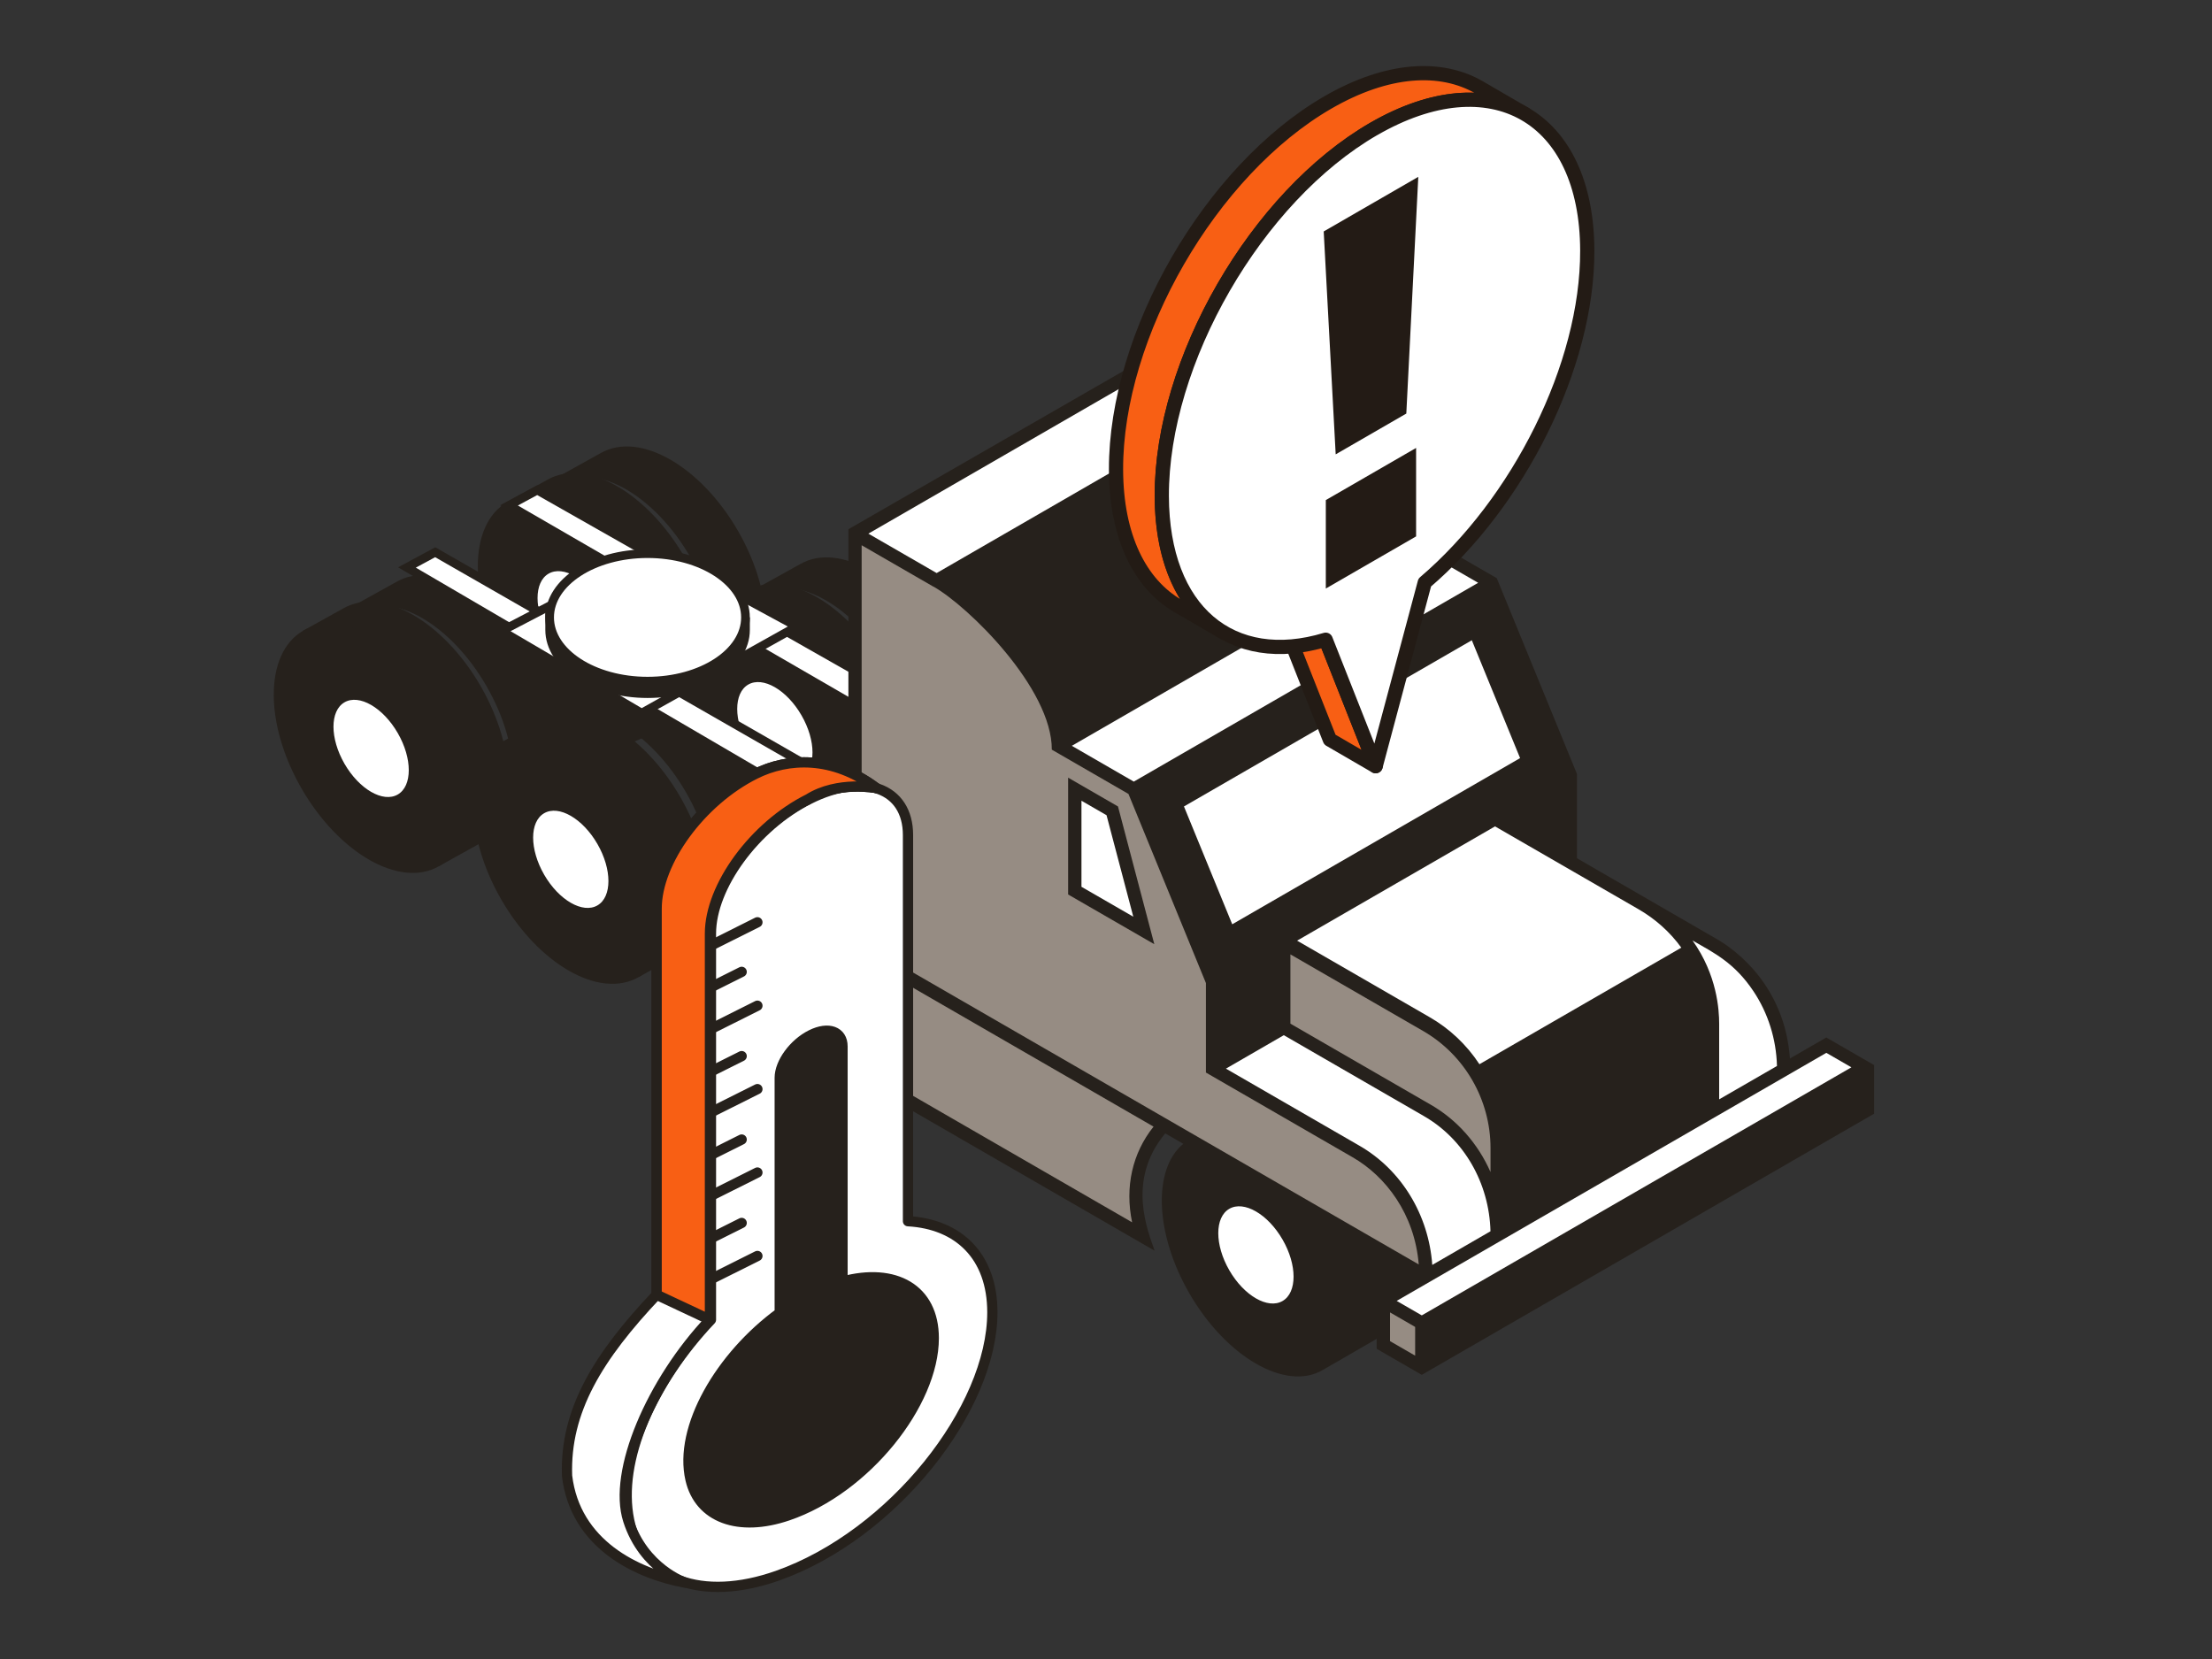
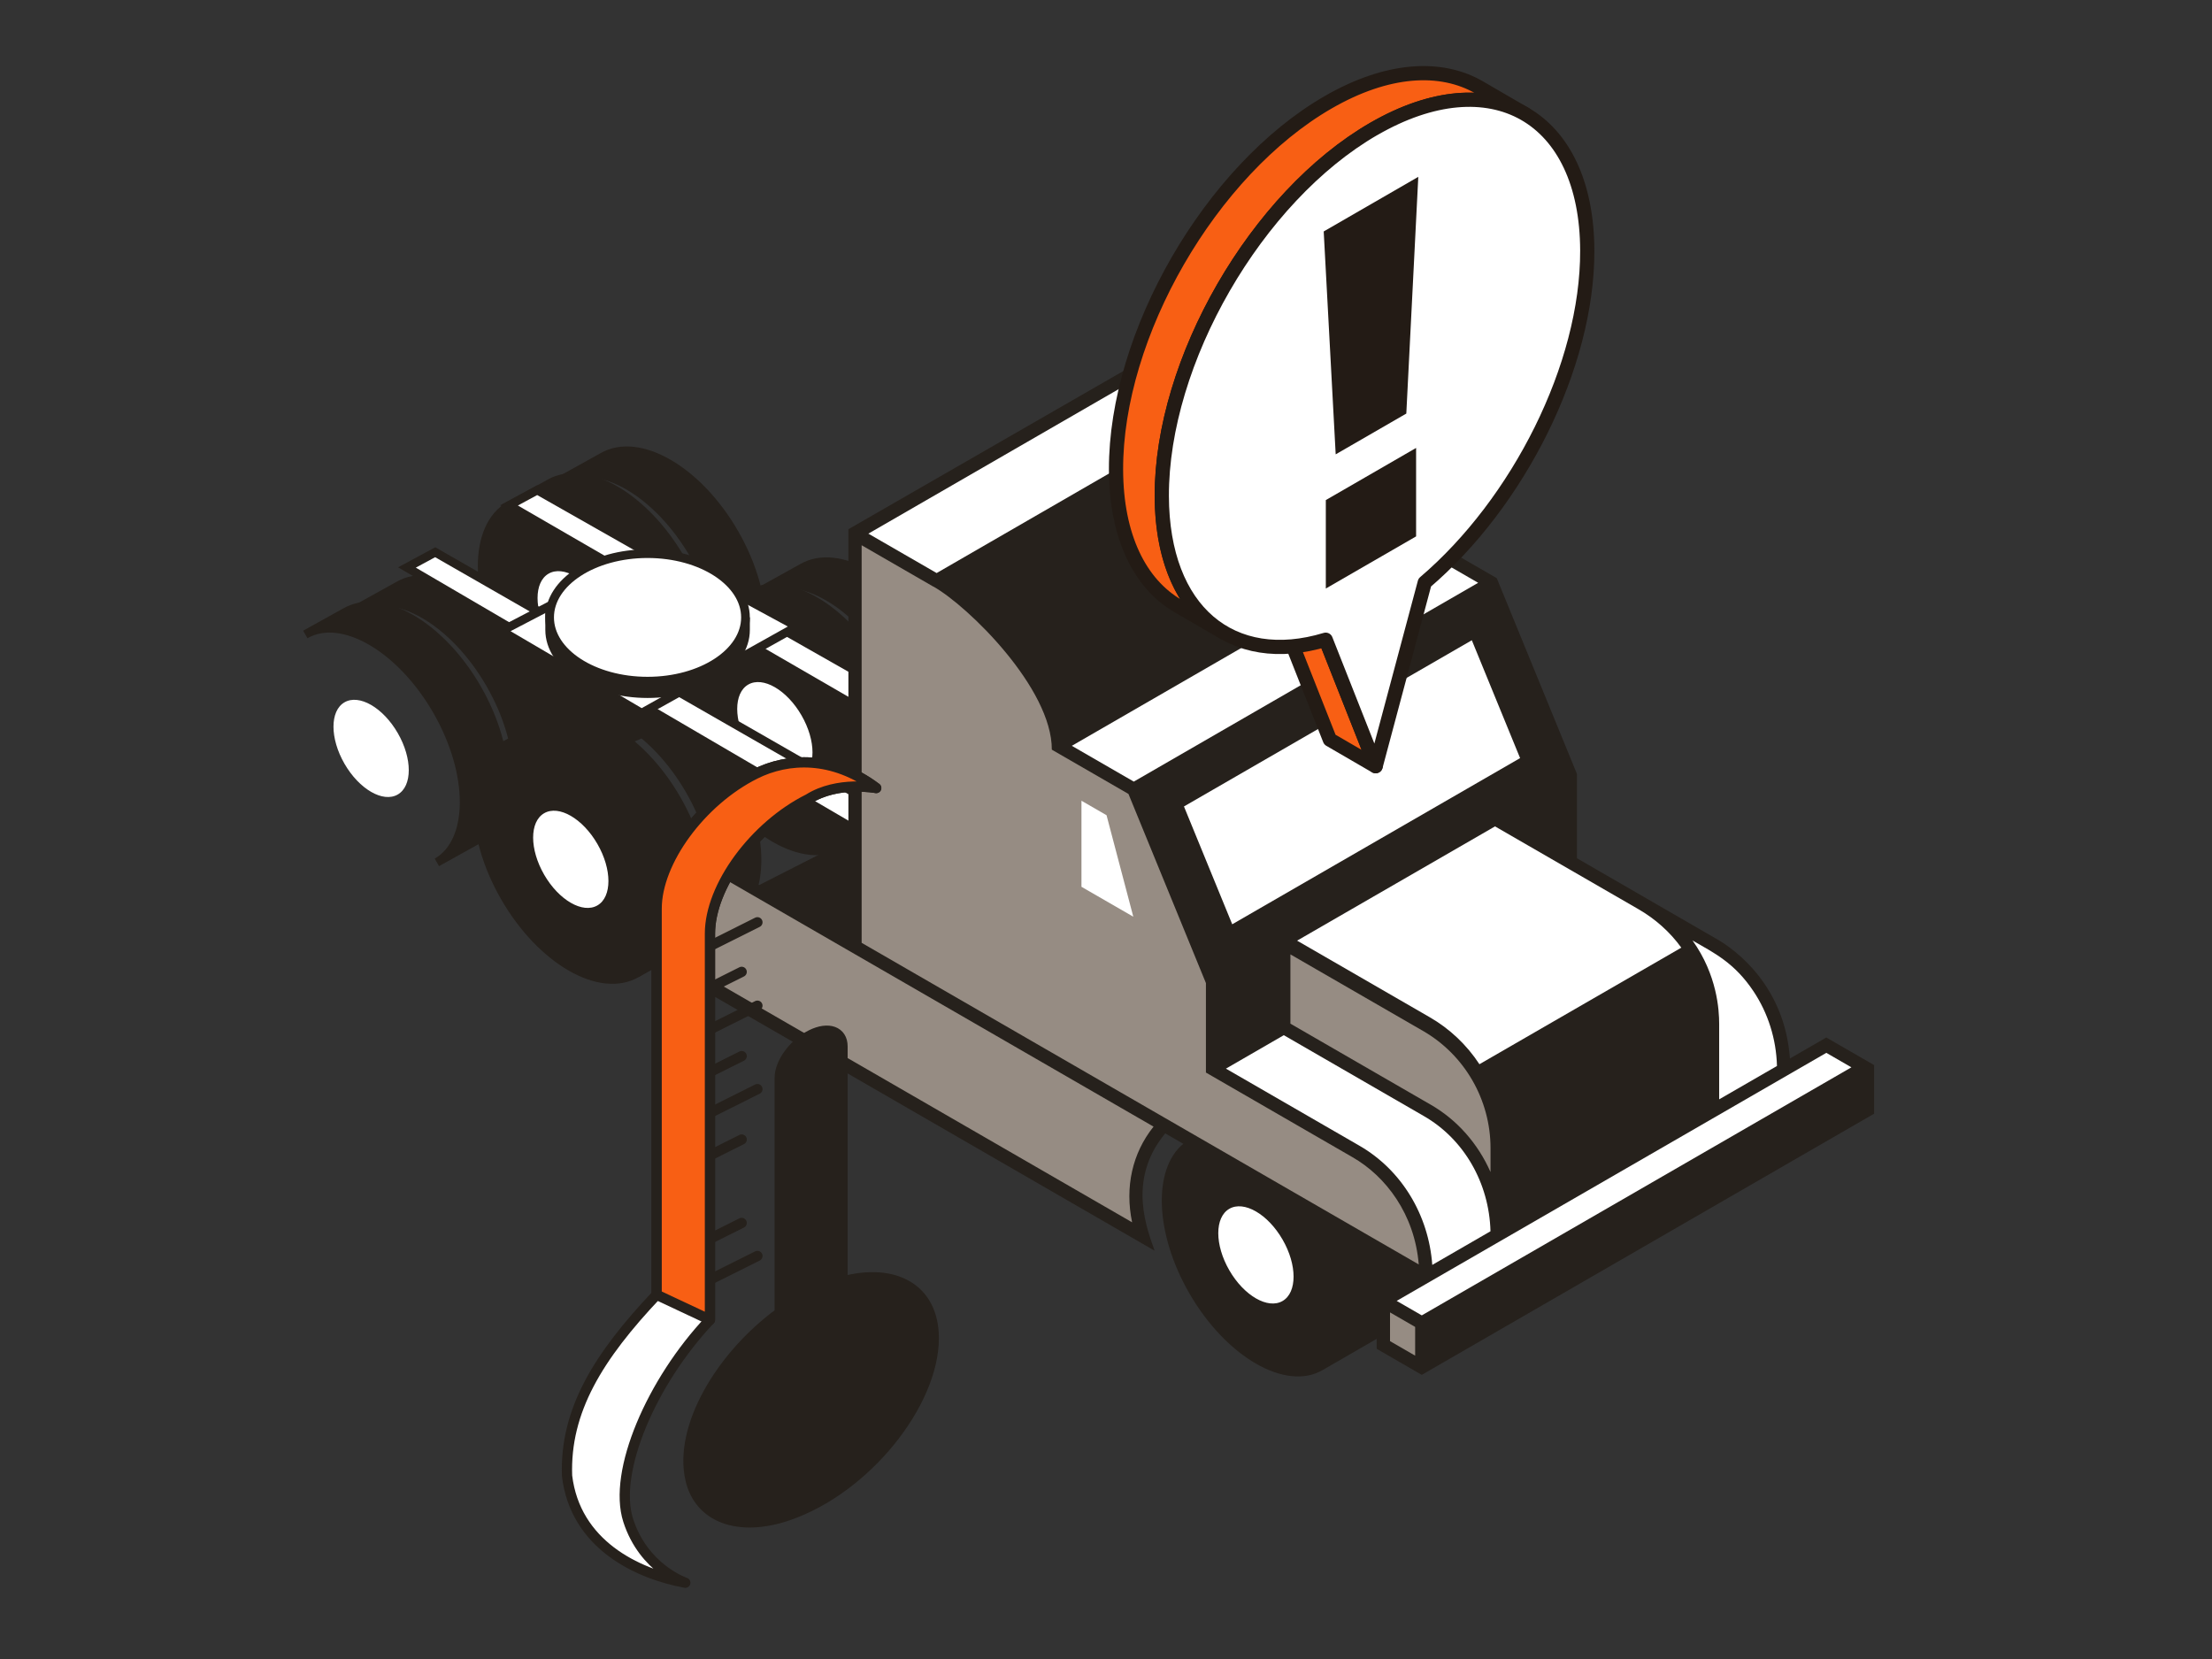
<svg xmlns="http://www.w3.org/2000/svg" id="Illustrations" viewBox="0 0 576 432">
  <rect x="0" y="0" width="576" height="432" fill="#333333" stroke="none" />
  <defs>
    <style>.cls-1,.cls-2,.cls-3,.cls-4{fill:#fff;}.cls-5{fill:#231b15;}.cls-6{fill:#968c83;}.cls-7,.cls-8,.cls-9{fill:#26211c;}.cls-2,.cls-3,.cls-10,.cls-11,.cls-12{stroke-linejoin:round;}.cls-2,.cls-11,.cls-8,.cls-9,.cls-4,.cls-12{stroke:#26211c;}.cls-2,.cls-11,.cls-8,.cls-12{stroke-linecap:round;stroke-width:2.67px;}.cls-3,.cls-10{stroke:#231b15;stroke-width:3.7px;}.cls-10,.cls-12{fill:#f85f14;}.cls-11{fill:none;}.cls-8,.cls-9,.cls-4{stroke-miterlimit:10;}.cls-9,.cls-4{stroke-width:2.26px;}</style>
  </defs>
  <g>
    <g>
      <path class="cls-9" d="M179.63,245.36c9.46-5.46,9.46-23.18,0-39.57-9.46-16.39-24.8-25.25-34.26-19.78l10.4-5.78c9.46-5.46,24.8,3.39,34.26,19.78,9.46,16.39,9.46,34.1,0,39.57l-10.4,5.78Z" />
      <path class="cls-9" d="M131.5,194.09c-9.46,5.46-9.46,23.18,0,39.57,9.46,16.39,24.8,25.25,34.26,19.78,9.46-5.46,9.46-23.18,0-39.57-9.46-16.39-24.8-25.25-34.26-19.78Z" />
      <path class="cls-1" d="M141.7,211.76c-3.83,2.21-3.83,9.38,0,16.01,3.83,6.63,10.04,10.21,13.86,8,3.83-2.21,3.83-9.38,0-16.01-3.83-6.63-10.04-10.21-13.86-8Z" />
      <path class="cls-9" d="M165.76,253.44c9.46-5.46,9.46-23.18,0-39.57-9.46-16.39-24.8-25.25-34.26-19.78l10.4-5.78c9.46-5.46,24.8,3.39,34.26,19.78,9.46,16.39,9.46,34.1,0,39.57l-10.4,5.78Z" />
    </g>
    <g>
      <path class="cls-9" d="M127.64,217.63c9.46-5.46,9.46-23.18,0-39.57-9.46-16.39-24.8-25.25-34.26-19.78l10.4-5.78c9.46-5.46,24.8,3.39,34.26,19.78,9.46,16.39,9.46,34.1,0,39.57l-10.4,5.78Z" />
-       <path class="cls-9" d="M79.51,165.21c-9.46,5.46-9.46,23.18,0,39.57,9.46,16.39,24.8,25.25,34.26,19.78,9.46-5.46,9.46-23.18,0-39.57-9.46-16.39-24.8-25.25-34.26-19.78Z" />
      <path class="cls-1" d="M89.71,182.88c-3.83,2.21-3.83,9.38,0,16.01,3.83,6.63,10.04,10.21,13.86,8,3.83-2.21,3.83-9.38,0-16.01-3.83-6.63-10.04-10.21-13.86-8Z" />
      <path class="cls-9" d="M113.77,224.56c9.46-5.46,9.46-23.18,0-39.57-9.46-16.39-24.8-25.25-34.26-19.78l10.4-5.78c9.46-5.46,24.8,3.39,34.26,19.78,9.46,16.39,9.46,34.1,0,39.57l-10.4,5.78Z" />
    </g>
    <g>
      <path class="cls-9" d="M232.77,213.01c9.46-5.46,9.46-23.18,0-39.57-9.46-16.39-24.8-25.25-34.26-19.78l10.4-5.78c9.46-5.46,24.8,3.39,34.26,19.78,9.46,16.39,9.46,34.1,0,39.57l-10.4,5.78Z" />
      <path class="cls-9" d="M184.64,160.59c-9.46,5.46-9.46,23.18,0,39.57,9.46,16.39,24.8,25.25,34.26,19.78,9.46-5.46,9.46-23.18,0-39.57-9.46-16.39-24.8-25.25-34.26-19.78Z" />
      <path class="cls-1" d="M194.84,178.26c-3.83,2.21-3.83,9.38,0,16.01,3.83,6.63,10.04,10.21,13.86,8,3.83-2.21,3.83-9.38,0-16.01-3.83-6.63-10.04-10.21-13.86-8Z" />
      <path class="cls-9" d="M218.91,219.94c9.46-5.46,9.46-23.18,0-39.57-9.46-16.39-24.8-25.25-34.26-19.78l10.4-5.78c9.46-5.46,24.8,3.39,34.26,19.78,9.46,16.39,9.46,34.1,0,39.57l-10.4,5.78Z" />
    </g>
    <g>
      <path class="cls-9" d="M180.78,184.13c9.46-5.46,9.46-23.18,0-39.57-9.46-16.39-24.8-25.25-34.26-19.78l10.4-5.78c9.46-5.46,24.8,3.39,34.26,19.78,9.46,16.39,9.46,34.1,0,39.57l-10.4,5.78Z" />
      <path class="cls-9" d="M132.65,131.71c-9.46,5.46-9.46,23.18,0,39.57,9.46,16.39,24.8,25.25,34.26,19.78,9.46-5.46,9.46-23.18,0-39.57-9.46-16.39-24.8-25.25-34.26-19.78Z" />
      <path class="cls-1" d="M142.85,149.38c-3.83,2.21-3.83,9.38,0,16.01,3.83,6.63,10.04,10.21,13.86,8,3.83-2.21,3.83-9.38,0-16.01-3.83-6.63-10.04-10.21-13.86-8Z" />
      <path class="cls-9" d="M166.92,191.06c9.46-5.46,9.46-23.18,0-39.57-9.46-16.39-24.8-25.25-34.26-19.78l10.4-5.78c9.46-5.46,24.8,3.39,34.26,19.78,9.46,16.39,9.46,34.1,0,39.57l-10.4,5.78Z" />
    </g>
    <g>
      <polygon class="cls-4" points="247.56 230.58 105.97 147.77 113.33 143.8 254.88 224.98 247.56 230.58" />
      <polygon class="cls-4" points="277.6 215.56 132.54 131.6 139.9 127.62 284.92 209.96 277.6 215.56" />
      <polygon class="cls-4" points="167.08 185.7 130.62 164.3 170.89 143.29 207.49 163.13 167.08 185.7" />
      <g>
        <path class="cls-9" d="M194.13,160.77v3.25c0,9.17-11.42,16.6-25.5,16.6-14.08,0-25.5-7.43-25.5-16.6v-4.08l51,.83Z" />
        <ellipse class="cls-4" cx="168.62" cy="160.77" rx="25.5" ry="16.6" />
      </g>
    </g>
    <g>
      <path class="cls-7" d="M475.57,270.16l-9.48,5.47v-.02c-1.36-18.83-14.04-28.21-19.01-31.06l-36.45-21.07v-21.96l-20.88-50.97-19.29-11.14c-.79-13.69-18.73-35.48-32.58-43.48h0l-22.09-12.75-20.31,11.73-74.56,42.9v105.68l-43.44-24.29-.22,35.23,123.4,71.25c-1.68-5.02-7.45-18.27,2.76-30.55l4.71,2.72c-7.96,6.52-7.44,23.32,1.57,38.93,9.57,16.58,25.09,25.54,34.66,20.01l14.13-8.16v2.6l11.74,6.78,117.79-68.01v-12.65l-12.46-7.19Z" />
      <path class="cls-6" d="M361.96,341.75l6.54,3.78v7.48l-6.54-3.78v-7.48Zm-61.58-48.38c-5.54,6.93-7.5,15.75-5.58,24.92l-114.07-65.86v-28.14l119.65,69.08Zm87.75,5.61v6.22c-3.26-7.36-8.66-13.59-15.66-17.59l-36.45-21.05v-18.04l34.47,19.9c10.88,6.23,17.64,17.94,17.64,30.56ZM243.04,152.73c9.12,5.14,30.92,26.55,30.85,42.48l19.96,11.53,20.17,49.25v23.3l38.18,22.05c8.66,4.96,16.17,14.83,17.24,27.92l-145.07-83.75v-103.53l18.66,10.77Z" />
-       <polygon class="cls-7" points="291.12 210 278.14 202.5 278.14 232.92 300.58 245.87 291.12 210" />
      <polygon class="cls-1" points="475.57 274.16 363.69 338.75 370.23 342.52 482.1 277.93 475.57 274.16" />
      <path class="cls-1" d="M337.76,244.94l34.46,19.9c5.23,2.99,9.7,7.22,13.02,12.28l52.57-30.35c-2.93-4.06-6.79-7.52-11.27-10.08l-37.24-21.5-51.55,29.76Z" />
      <polygon class="cls-1" points="315.79 87.19 226.12 138.96 243.9 149.22 333.56 97.45 315.79 87.19" />
      <path class="cls-1" d="M447.66,286.27l15.06-8.69c-.19-7.09-2.36-13.81-6.08-19.4-4.99-7.5-10.32-10.05-15.91-13.28,6.41,8.99,6.94,18.06,6.94,21.74v19.63Z" />
      <path class="cls-1" d="M320.11,314.77c-3.83,2.21-3.83,9.38,0,16.01,3.83,6.63,10.04,10.21,13.86,8,3.83-2.21,3.83-9.38,0-16.01-3.83-6.63-10.04-10.21-13.86-8Z" />
      <path class="cls-1" d="M388.12,320.63c-.33-12.59-6.92-24.03-17.37-30.02l-36.45-21.05-15.07,8.71,34.71,20.04c10.97,6.29,18.08,18.01,19.02,31.07l15.16-8.76Z" />
      <polygon class="cls-1" points="395.83 197.41 383.26 166.72 308.3 210 320.87 240.68 395.83 197.41" />
      <polygon class="cls-1" points="368.77 142.44 279.1 194.21 295.24 203.53 384.91 151.76 368.77 142.44" />
      <polygon class="cls-1" points="281.61 208.51 281.61 230.92 295.11 238.71 288.14 212.28 281.61 208.51" />
    </g>
    <polygon class="cls-7" points="197.12 230.76 222.08 218.05 222.08 244.5 197.12 230.76" />
  </g>
  <g>
    <g>
-       <path class="cls-2" d="M236.44,318v-100.55c0-12.27-11.49-16.48-25.65-9.4-14.17,7.08-25.66,22.78-25.66,35.05v100.56c-15.21,16.07-24.55,36.47-21.3,52.22,3.21,15.56,18.85,21.41,38.65,14.42,29.95-10.6,55.93-43.44,55.93-68.59-.01-14.58-8.78-22.97-21.97-23.71Z" />
      <path class="cls-8" d="M219.39,333.71v-61.23c0-3.91-3.66-5.25-8.18-2.99s-8.17,7.25-8.17,11.16v61.23c-15.45,11.28-26.36,29.93-23.23,43.39,2.3,9.94,12.49,13.73,25.33,9.37,20.31-6.91,38.01-29.18,38.01-46.19,0-12.81-10.11-18.43-23.76-14.74" />
      <line class="cls-11" x1="185.58" y1="256.85" x2="193.13" y2="253.07" />
      <line class="cls-11" x1="185.58" y1="267.71" x2="197.23" y2="261.88" />
      <line class="cls-11" x1="185.58" y1="289.43" x2="197.23" y2="283.6" />
-       <line class="cls-11" x1="185.58" y1="311.15" x2="197.23" y2="305.32" />
      <line class="cls-11" x1="185.58" y1="245.99" x2="197.23" y2="240.16" />
      <line class="cls-11" x1="185.58" y1="332.87" x2="197.23" y2="327.05" />
      <line class="cls-11" x1="185.61" y1="278.77" x2="193.13" y2="275.01" />
      <line class="cls-11" x1="185.58" y1="300.51" x2="193.13" y2="296.73" />
      <line class="cls-11" x1="185.58" y1="322.23" x2="193.13" y2="318.45" />
    </g>
    <g>
      <path class="cls-2" d="M178.45,412.14c-12.73-2.37-28.65-10.03-30.79-27.83-.6-17.01,8.13-31.09,23.34-47.17v-100.55c0-12.25,11.5-27.97,25.66-35.05,8.53-4.27,20.22-4.82,31.51,3.66,0,0-10.01-1.94-17.63,2.86-14.17,7.08-25.66,22.78-25.66,35.05v100.56c-15.21,16.07-25.35,39.6-21.3,52.22,4.05,12.62,14.87,16.25,14.87,16.25Z" />
      <path class="cls-12" d="M170.99,337.14v-100.55c0-12.25,11.5-27.97,25.66-35.05,8.53-4.27,20.22-4.82,31.51,3.66,0,0-10.01-1.94-17.63,2.86-14.17,7.08-25.66,22.78-25.66,35.05v100.56l-13.88-6.52Z" />
    </g>
  </g>
  <g>
    <polygon class="cls-10" points="358.21 199.52 346.29 192.6 333.28 159.66 345.2 166.59 358.21 199.52" />
    <path class="cls-10" d="M385.24,22.79c-10.07-5.85-24.02-5.03-39.42,3.86-30.59,17.66-55.31,60.48-55.21,95.64,.05,17.46,6.21,29.75,16.16,35.53l11.91,6.92c-9.94-5.78-16.11-18.06-16.16-35.53-.1-35.16,24.62-77.97,55.21-95.64,15.4-8.89,29.34-9.71,39.42-3.86l-11.91-6.92Z" />
    <path class="cls-3" d="M357.74,33.57c30.59-17.66,55.48-3.48,55.58,31.67,.09,30.05-17.97,65.7-42.32,86.45l-12.78,47.82-13.01-32.93c-24.39,7.39-42.59-7.33-42.68-37.38-.1-35.16,24.62-77.97,55.21-95.64Z" />
    <path class="cls-5" d="M344.69,60.27l24.63-14.22-3.12,61.64-18.39,10.62-3.12-58.04Zm24.07,79.4l-23.52,13.58v-23.03l23.51-13.58v23.03Z" />
  </g>
</svg>